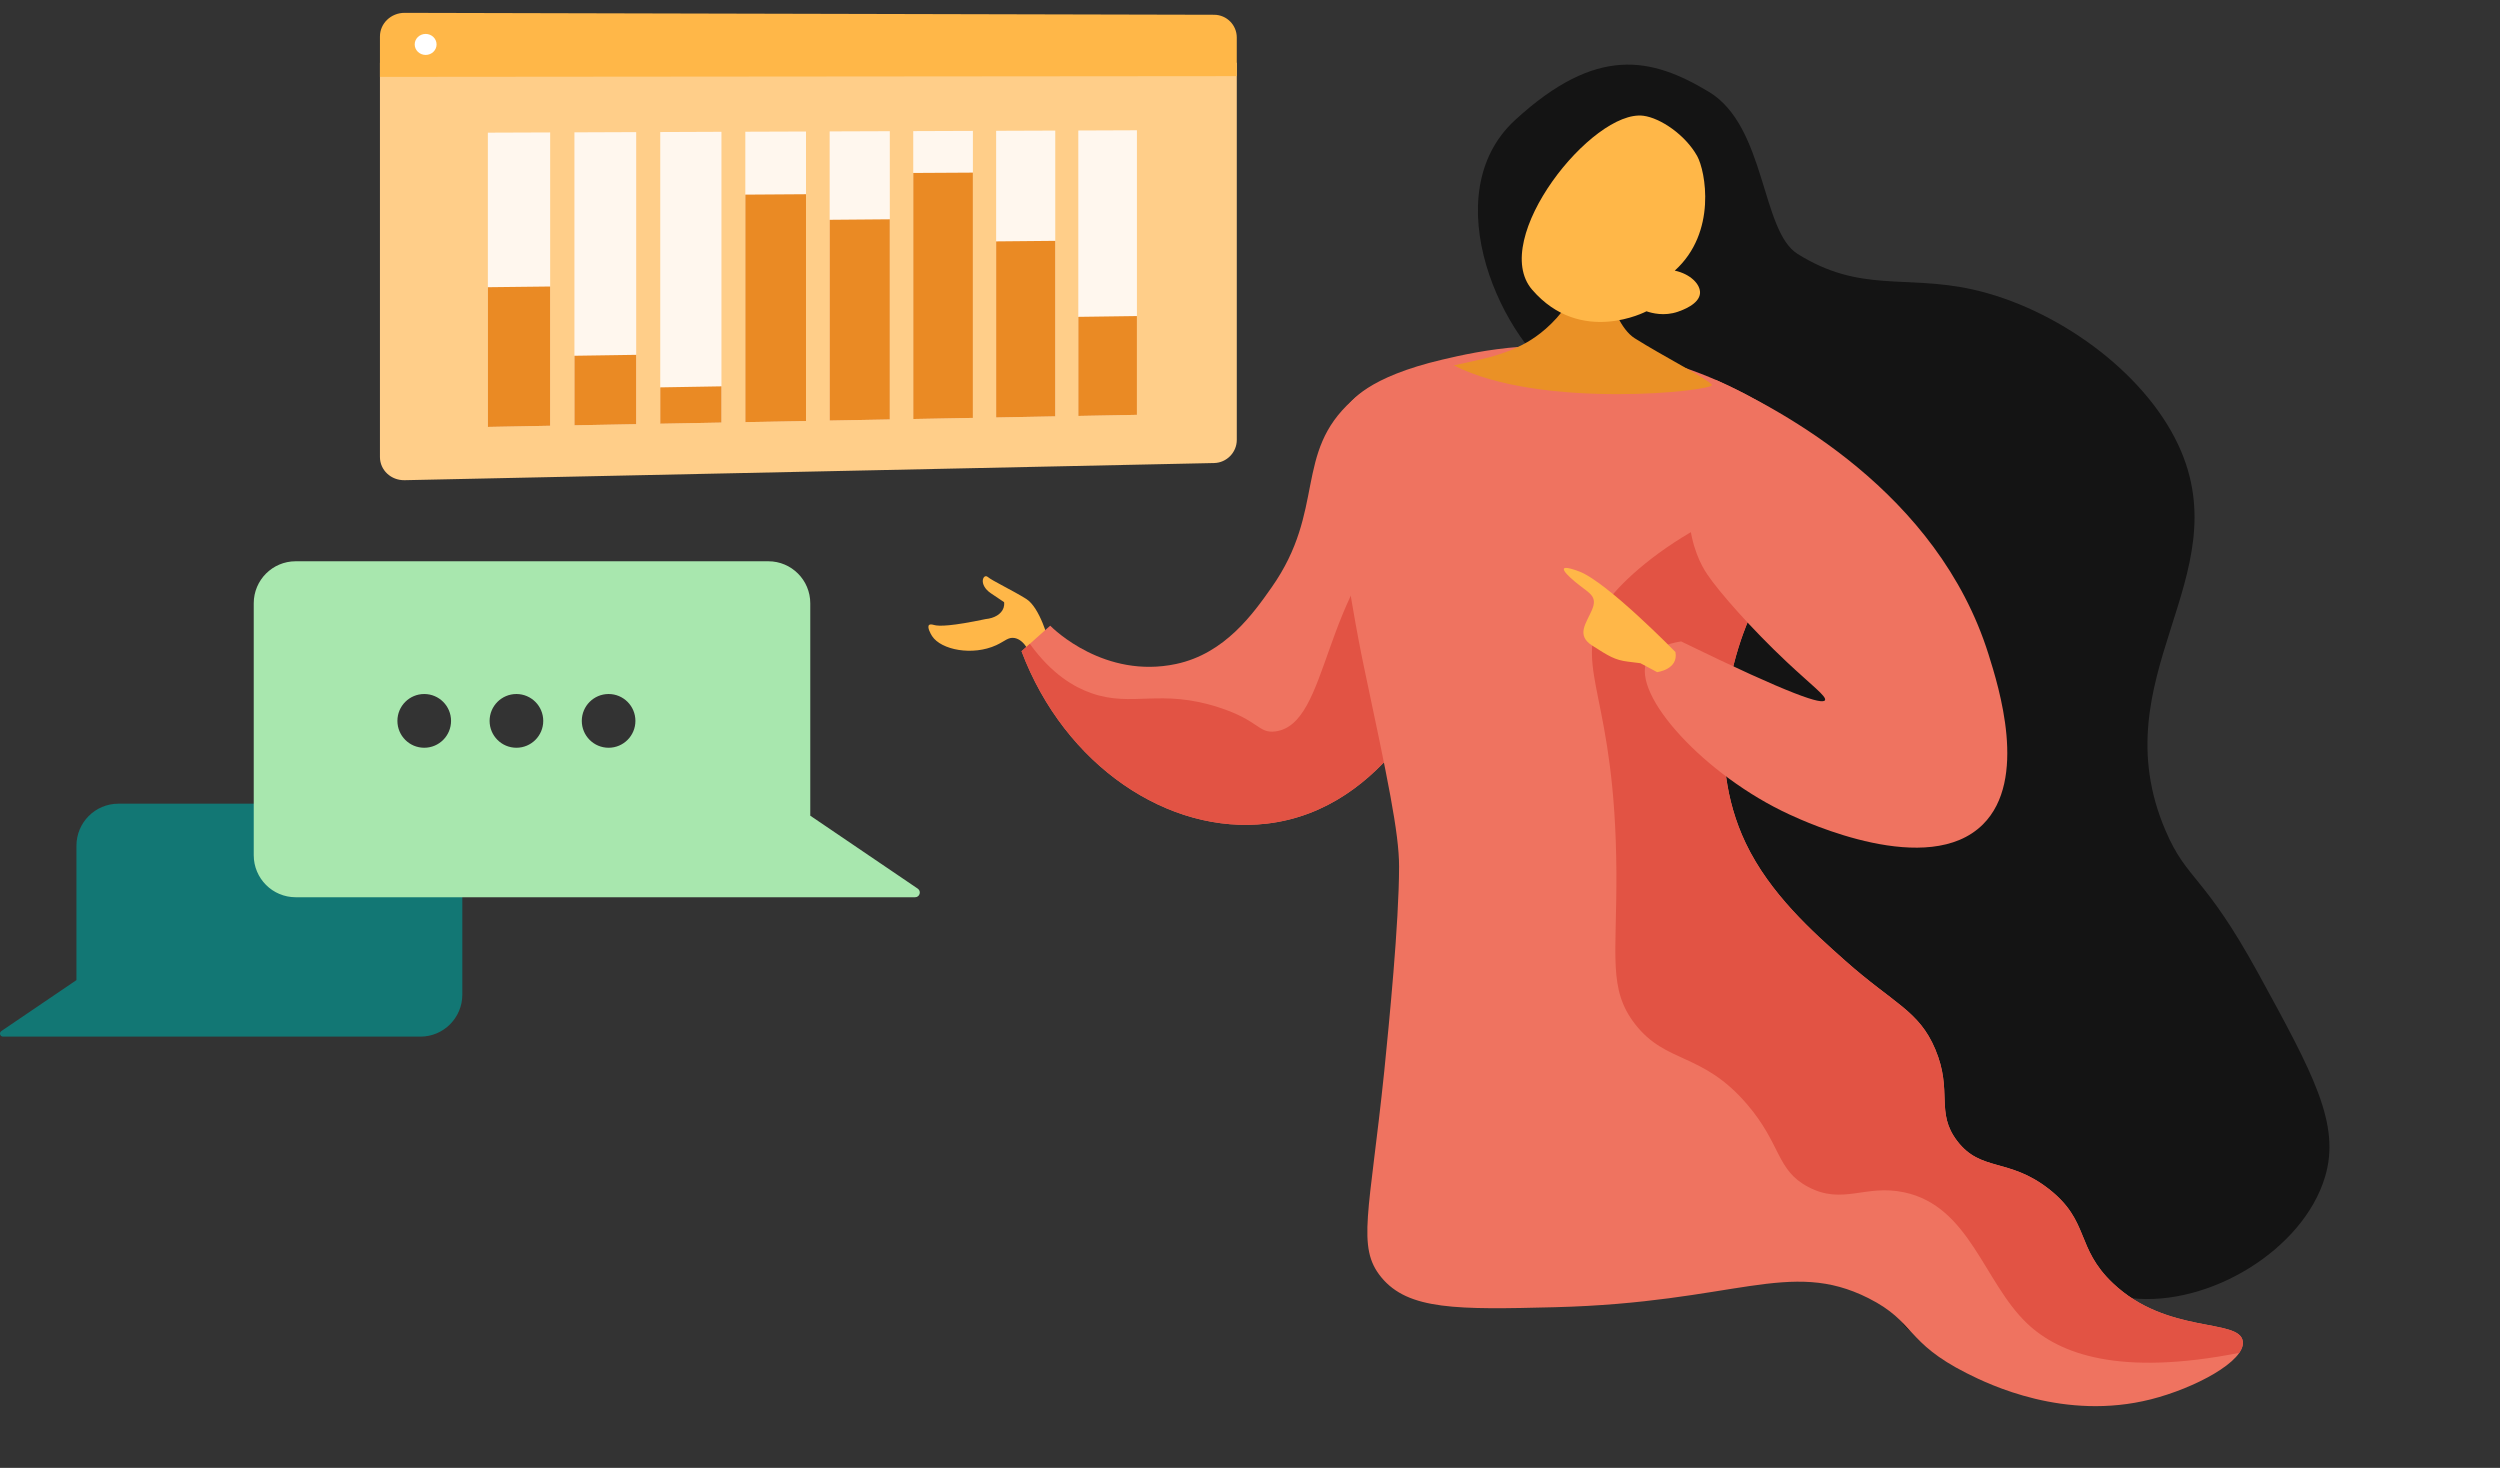
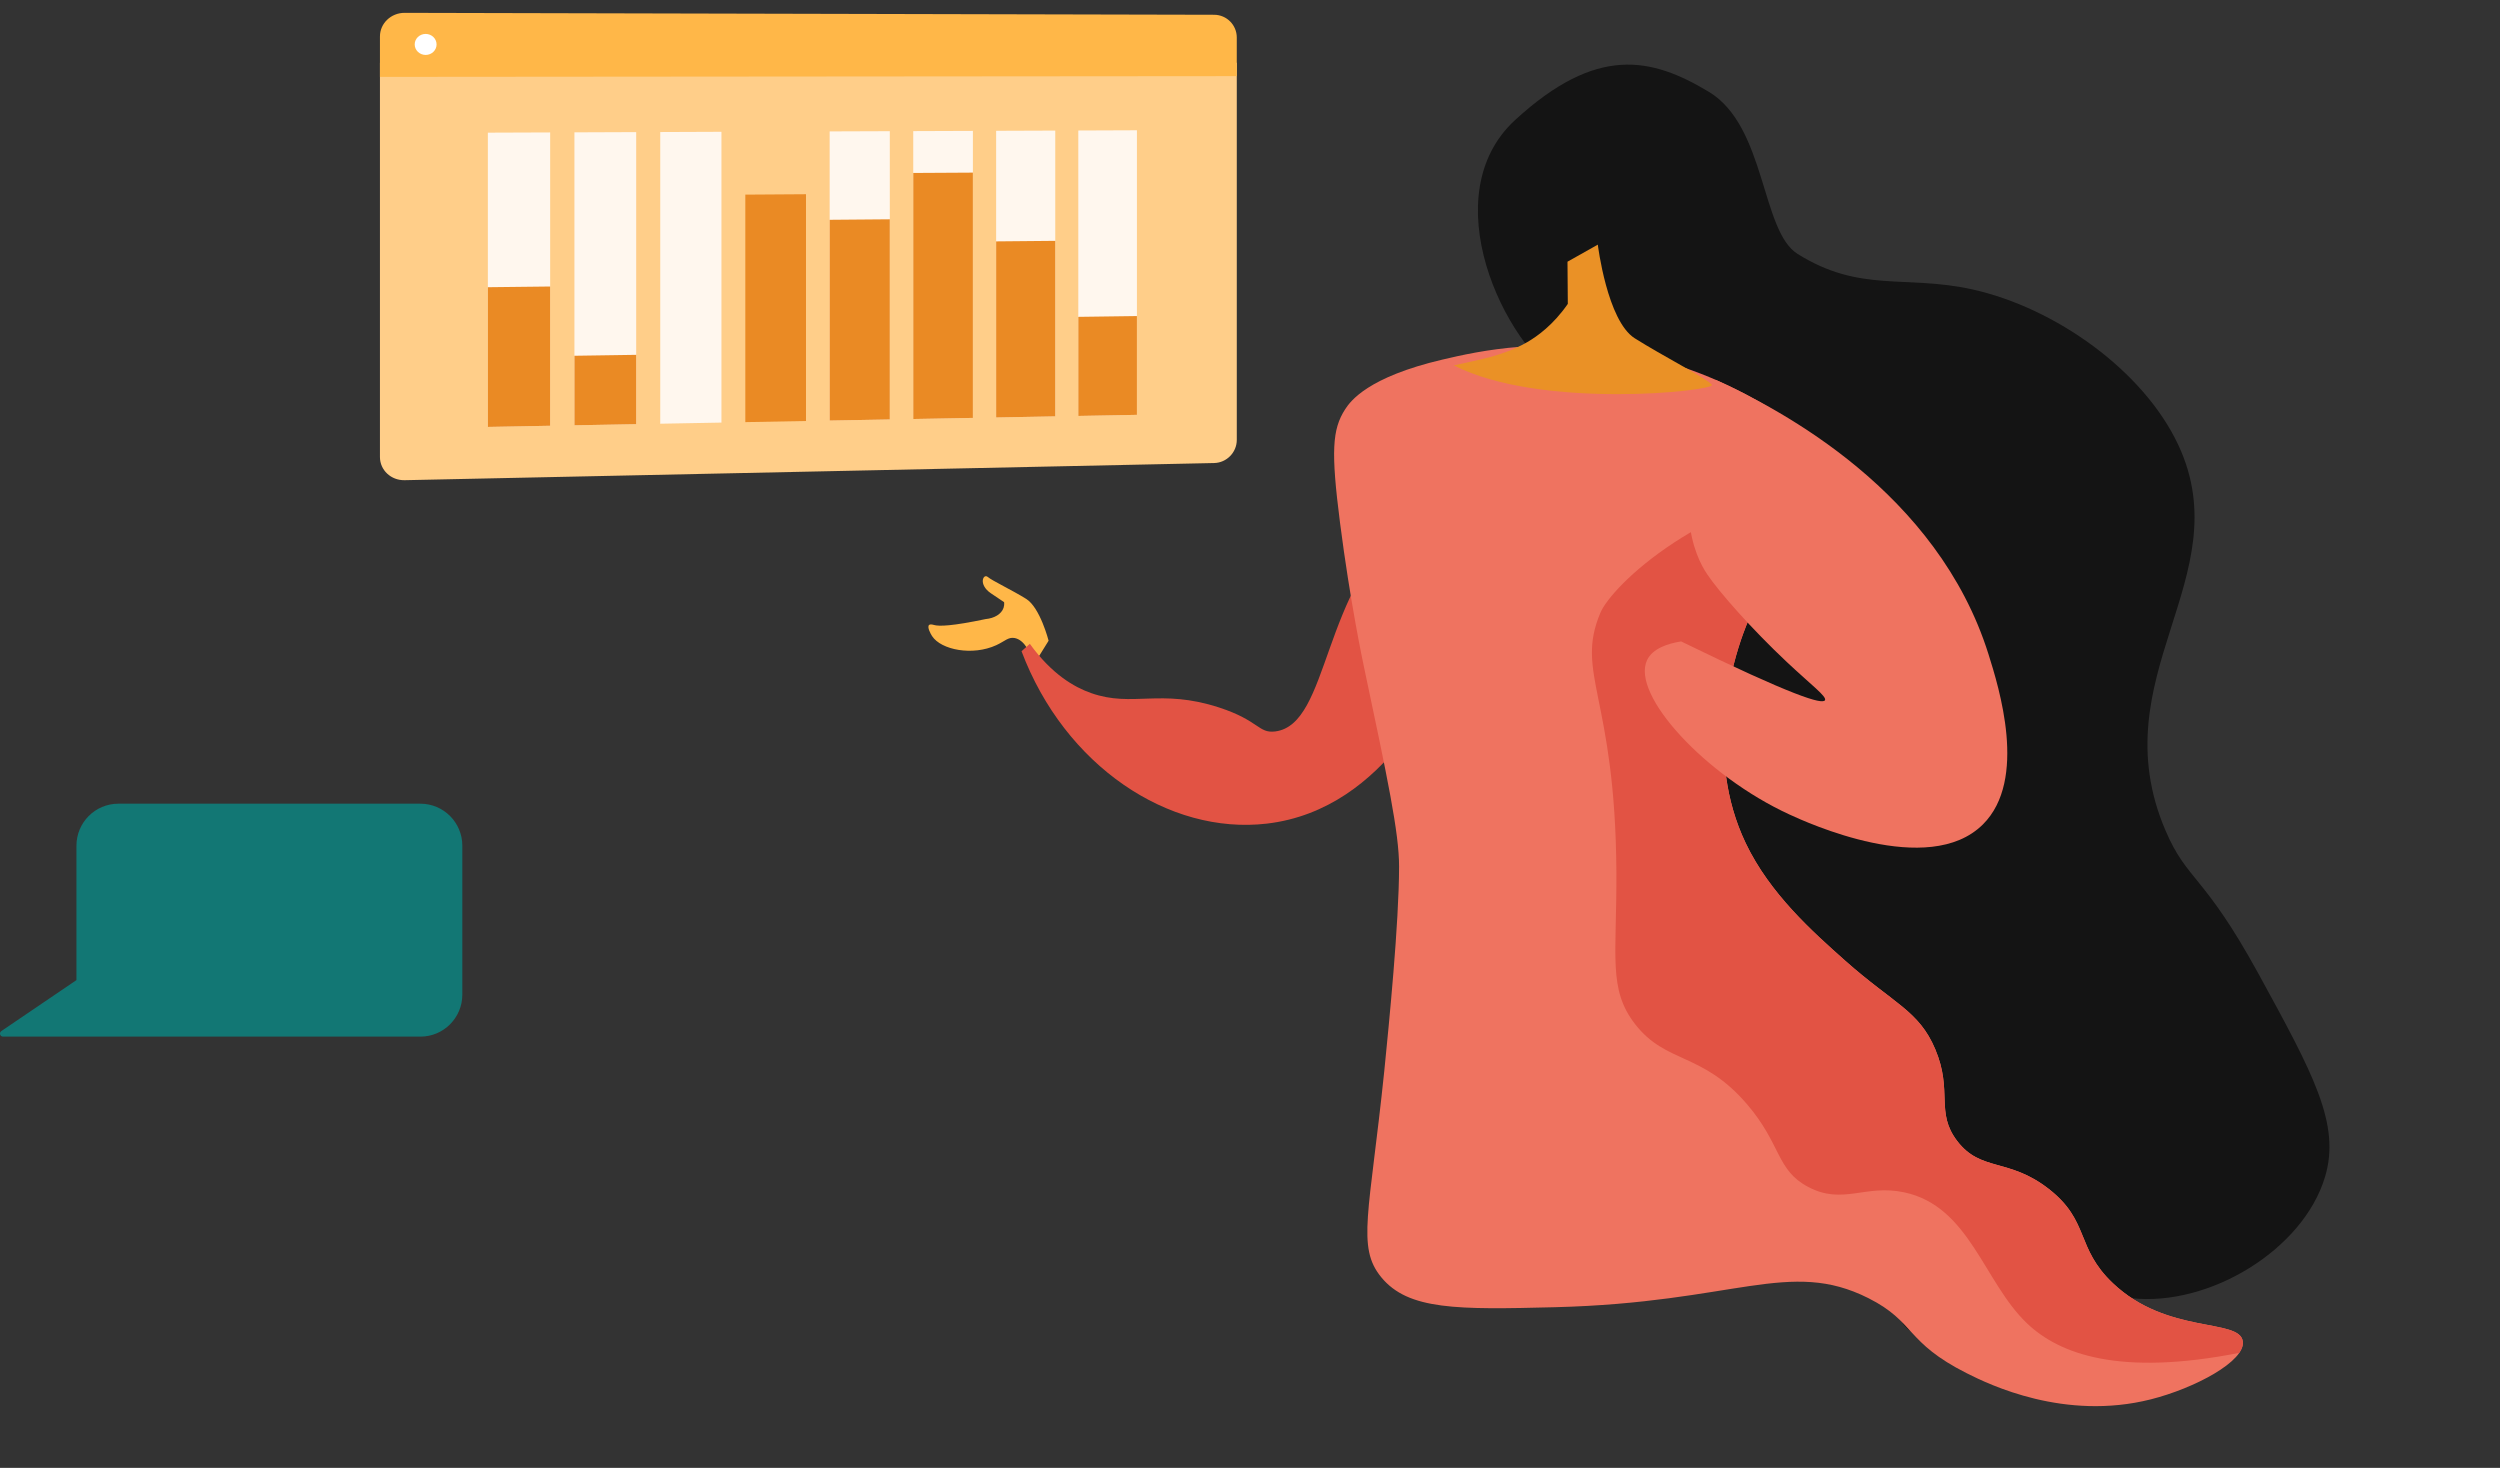
<svg xmlns="http://www.w3.org/2000/svg" width="218" height="128" viewBox="0 0 218 128">
  <rect x="0" y="0" width="218" height="128" fill="#333333" stroke="none" />
  <g fill="none" fill-rule="evenodd">
    <path fill="#FFB748" d="M91.438 54.872s-.735-2.887-1.957-3.65c-1.223-.762-2.95-1.575-3.346-1.91-.396-.335-.859.665.282 1.43l1.141.767c.024.21-.009.376-.047.491-.18.542-.797.913-1.56.983-2.926.615-4.069.645-4.516.513-.066-.018-.32-.1-.428.012-.172.182.137.758.27.96.792 1.212 3.54 1.739 5.598.792.753-.347 1.04-.719 1.588-.626.871.15 1.407 1.3 1.723 2.254l1.252-2.016z" transform="translate(0 1)" />
-     <path fill="#EF7360" d="M89.077 55.787l2.5-2.227c.306.308 4.755 4.66 10.973 3.34 4.283-.907 6.753-4.431 8.336-6.681 4.751-6.756 1.91-11.713 7.025-16.304 1.422-1.274 4.21-2.818 6.031-2.348 4.342 1.122 6.841 14.206 2.64 24.499-.849 2.077-5.52 13.516-16.113 14.754-8.555 1-17.626-5.04-21.392-15.033" transform="translate(0 1)" />
    <path fill="#141414" d="M136.662 32.481C131 29 125 16 132.123 9.461 139.246 2.925 144 4 149 7c5 3 4.557 12.14 7.745 14.138 5.46 3.426 9.39 1.803 15.252 3.1 7.2 1.596 14.924 7.071 17.962 13.585 5.393 11.565-6.888 20.166-1.119 33.616 1.89 4.408 3.321 3.747 8.1 12.475 4.784 8.739 7.177 13.108 5.805 17.705-1.905 6.377-10.124 11.34-16.903 10.582-6.623-.742-9.892-6.552-13.618-4.92-2.652 1.16-1.836 4.473-5.009 7.722-4.088 4.188-24.89-79.04-30.553-82.522z" transform="translate(0 1)" />
    <path fill="#E25344" d="M122.97 44.094c-7.83 6.198-6.959 18.085-11.773 18.688-1.47.183-1.388-.946-4.895-2.09-5.13-1.67-7.54.019-11.148-1.252-1.494-.524-3.438-1.648-5.353-4.298l-.724.645c3.766 9.994 12.837 16.033 21.391 15.033 10.594-1.239 15.265-12.677 16.114-14.754 1.971-4.83 2.468-10.273 1.99-14.808-1.808.528-3.77 1.388-5.602 2.836" transform="translate(0 1)" />
    <path fill="#EF7360" d="M117.29 34.699c.48-.746 2.005-2.816 8.48-4.34 3.243-.766 9.242-2.075 16.961-.436 10.603 2.251 17.206 8.627 19.692 11.305-2.036 1.33-7.652 5.381-10.433 13.067-.865 2.392-3.421 10.568.235 18.226 2.106 4.412 5.833 7.725 8.663 10.242 4.246 3.774 6.444 4.354 7.868 7.735 1.55 3.681-.013 5.478 1.913 7.998 2.067 2.707 4.489 1.449 7.992 4.186 3.59 2.804 2.312 5.11 5.579 8.21 4.746 4.503 11.038 3.04 11.33 5.066.252 1.743-4.22 4.107-8.018 5.065-7.523 1.9-14.086-1.287-16.038-2.27-5.403-2.72-4.47-4.48-8.589-6.554-6.897-3.473-11.611.392-27.321.789-8.506.216-12.808.265-15.165-2.62-2.153-2.635-1.021-5.524.27-17.98.415-4.16 1.285-12.867 1.29-17.83.003-2.934-1.013-7.725-3.042-17.31-.12-.565-1.219-5.742-2.107-12.66-.798-6.227-.683-8.14.44-9.889" transform="translate(0 1)" />
    <path fill="#E25344" d="M184.24 110.892c-3.267-3.099-1.99-5.406-5.58-8.21-3.503-2.738-5.925-1.479-7.991-4.186-1.926-2.521-.364-4.316-1.913-7.997-1.424-3.382-3.622-3.962-7.867-7.737-2.831-2.516-6.557-5.829-8.664-10.241-3.657-7.658-1.1-15.834-.235-18.226 2.781-7.686 8.398-11.738 10.433-13.066-.196-.211-.427-.452-.674-.706-13.409 1.846-21.226 9.61-22.194 11.909-2.234 5.313 1.304 7.265 1.395 22.592.043 7.326-.745 10.218 1.627 13.276 2.713 3.497 5.84 2.415 9.762 6.987 3.014 3.514 2.532 5.74 5.346 7.22 3.026 1.593 4.954-.263 8.368.467 5.702 1.219 6.92 7.806 10.691 11.411 2.85 2.726 8.122 4.632 18.517 2.587.24-.351.356-.693.31-1.014-.293-2.026-6.586-.563-11.331-5.066" transform="translate(0 1)" />
    <path fill="#EF7360" d="M143.623 56.566c-1.426 3.033 5.125 10.098 12.404 13.452 1.483.683 12.134 5.591 16.882.872 3.923-3.9 1.391-11.963.487-14.842-4.439-14.135-18.068-21.326-23.78-23.92-4.262 10.682-1.752 15.441-.763 16.927 1.032 1.552 3.913 4.814 6.972 7.686 2.153 2.02 3.493 3.004 3.312 3.319-.223.392-2.746-.349-12.545-5.128-1.136.184-2.482.599-2.969 1.634" transform="translate(0 1)" />
    <path fill="#EA9126" d="M139.329 20.333s.815 6.643 3.22 8.164c2.406 1.523 6.296 3.51 6.725 4.051.427.538-14.904 2.218-22.502-1.69 2.504-.532 3.184-.727 3.184-.727.68-.196 1.947-.559 3.219-1.297.864-.503 2.258-1.484 3.538-3.335l-.028-3.679 2.644-1.487z" transform="translate(0 1)" />
-     <path fill="#FFB748" d="M143.573 26.145s-5.714 3.04-9.966-1.878c-3.806-4.403 5.264-15.75 9.7-15.172 1.478.193 3.654 1.662 4.686 3.512.727 1.3 1.746 6.659-1.953 9.992 1.361.289 2.244 1.193 2.202 1.96-.055.974-1.581 1.503-1.927 1.624-1.2.412-2.267.123-2.742-.038M146.098 55.857s-5.974-6.125-8.404-7.03c-2.43-.905-.972.419 0 1.184.972.765 1.62 1.016 1.123 2.18-.498 1.16-1.401 2.192.022 3.102 1.425.912 1.98 1.26 3.091 1.399l1.112.139 1.459.778s1.875-.222 1.597-1.752" transform="translate(0 1)" />
    <path fill="#FFCE89" d="M33.131 4.478v34.375c0 1.14.965 2.045 2.153 2.02l70.589-1.496c1.091-.023 1.975-.927 1.975-2.019V4.468l-74.717.01z" transform="translate(0 1)" />
    <path fill="#FFB748" d="M105.873.288L35.283.12c-1.187-.002-2.152.92-2.152 2.061v3.523l74.716-.064V2.272c0-1.093-.883-1.98-1.974-1.984" transform="translate(0 1)" />
    <path fill="#FFF" d="M38.07 2.875c0 .506-.428.916-.954.916-.526-.001-.954-.411-.954-.918 0-.506.428-.915.954-.915s.953.41.953.917" transform="translate(0 1)" />
    <path fill="#FFF7EE" d="M47.974 36.126L42.542 36.228 42.542 10.568 47.974 10.548z" transform="translate(0 1)" />
    <path fill="#EA8A24" d="M47.974 36.126L42.542 36.228 42.542 24.045 47.974 23.983z" transform="translate(0 1)" />
    <path fill="#FFF7EE" d="M55.476 35.987L50.09 36.087 50.09 10.541 55.476 10.52z" transform="translate(0 1)" />
    <path fill="#EA8A24" d="M55.476 35.987L50.09 36.087 50.09 30.022 55.476 29.941z" transform="translate(0 1)" />
    <path fill="#FFF7EE" d="M62.911 35.849L57.573 35.948 57.573 10.514 62.911 10.493z" transform="translate(0 1)" />
-     <path fill="#EA8A24" d="M62.911 35.849L57.573 35.948 57.573 32.779 62.911 32.689z" transform="translate(0 1)" />
-     <path fill="#FFF7EE" d="M70.283 35.711L64.992 35.81 64.992 10.486 70.283 10.467z" transform="translate(0 1)" />
    <path fill="#EA8A24" d="M70.283 35.711L64.992 35.81 64.992 15.972 70.283 15.936z" transform="translate(0 1)" />
    <path fill="#FFF7EE" d="M77.591 35.576L72.345 35.673 72.345 10.459 77.591 10.44z" transform="translate(0 1)" />
    <path fill="#EA8A24" d="M77.591 35.576L72.345 35.673 72.345 18.166 77.591 18.122z" transform="translate(0 1)" />
    <path fill="#FFF7EE" d="M84.836 35.441L79.635 35.538 79.635 10.433 84.836 10.414z" transform="translate(0 1)" />
    <path fill="#EA8A24" d="M84.836 35.441L79.635 35.538 79.635 14.082 84.836 14.052z" transform="translate(0 1)" />
    <path fill="#FFF7EE" d="M92.019 35.307L86.863 35.404 86.863 10.406 92.019 10.387z" transform="translate(0 1)" />
    <path fill="#EA8A24" d="M92.019 35.307L86.863 35.404 86.863 20.049 92.019 20.001z" transform="translate(0 1)" />
    <path fill="#FFF7EE" d="M99.14 35.175L94.028 35.27 94.028 10.38 99.14 10.36z" transform="translate(0 1)" />
    <path fill="#EA8A24" d="M99.14 35.175L94.028 35.27 94.028 26.629 99.14 26.56z" transform="translate(0 1)" />
    <path fill="#127774" d="M36.658 69.082H10.322c-2.019 0-3.656 1.64-3.656 3.664v11.719L.116 88.91c-.215.146-.112.484.148.484h36.394c2.02 0 3.657-1.64 3.657-3.664V72.746c0-2.023-1.637-3.664-3.657-3.664" transform="translate(0 1)" />
-     <path fill="#A8E7AE" d="M53.07 64.204c-1.291 0-2.338-1.049-2.338-2.343s1.047-2.343 2.338-2.343c1.292 0 2.338 1.049 2.338 2.343s-1.046 2.343-2.338 2.343m-8.039 0c-1.291 0-2.338-1.049-2.338-2.343s1.047-2.343 2.338-2.343c1.292 0 2.34 1.049 2.34 2.343s-1.048 2.343-2.34 2.343m-8.037 0c-1.292 0-2.34-1.049-2.34-2.343s1.048-2.343 2.34-2.343c1.291 0 2.338 1.049 2.338 2.343s-1.047 2.343-2.338 2.343m43.032 12.284l-9.37-6.36V51.607c0-2.024-1.637-3.664-3.655-3.664H25.782c-2.02 0-3.656 1.64-3.656 3.664v21.968c0 2.024 1.637 3.664 3.656 3.664h54.015c.404 0 .563-.523.23-.75" transform="translate(0 1)" />
  </g>
</svg>